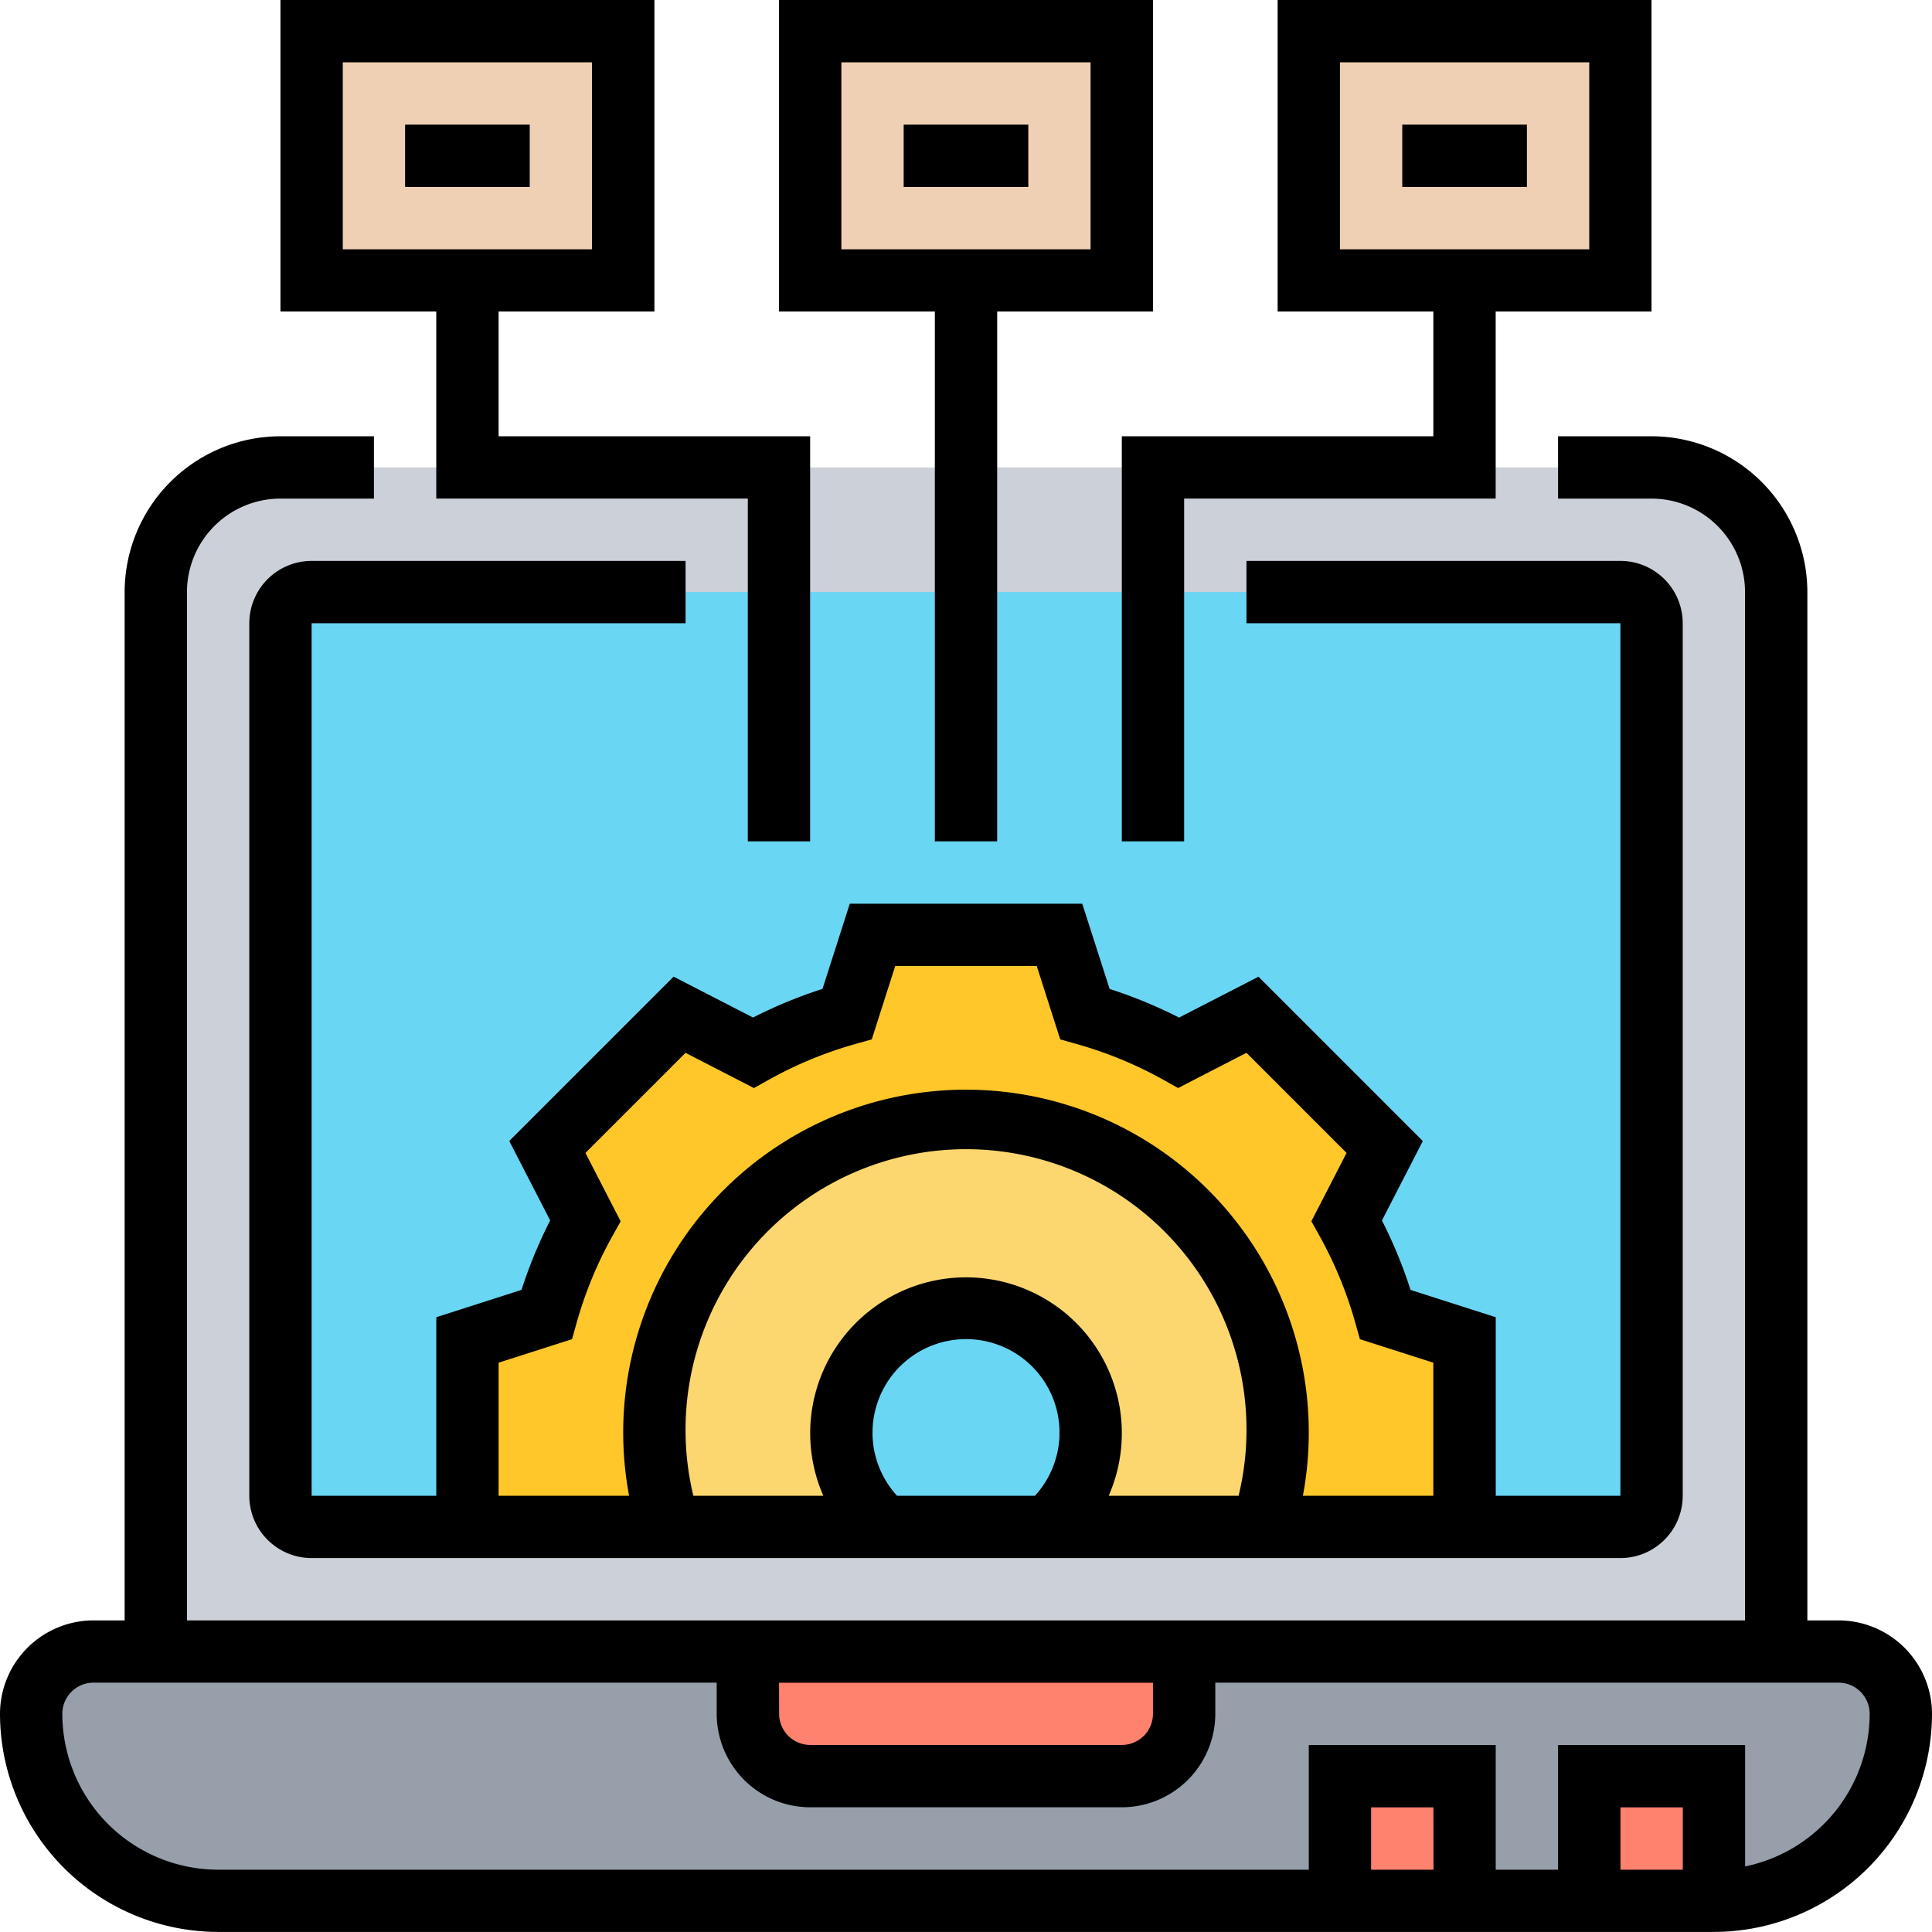
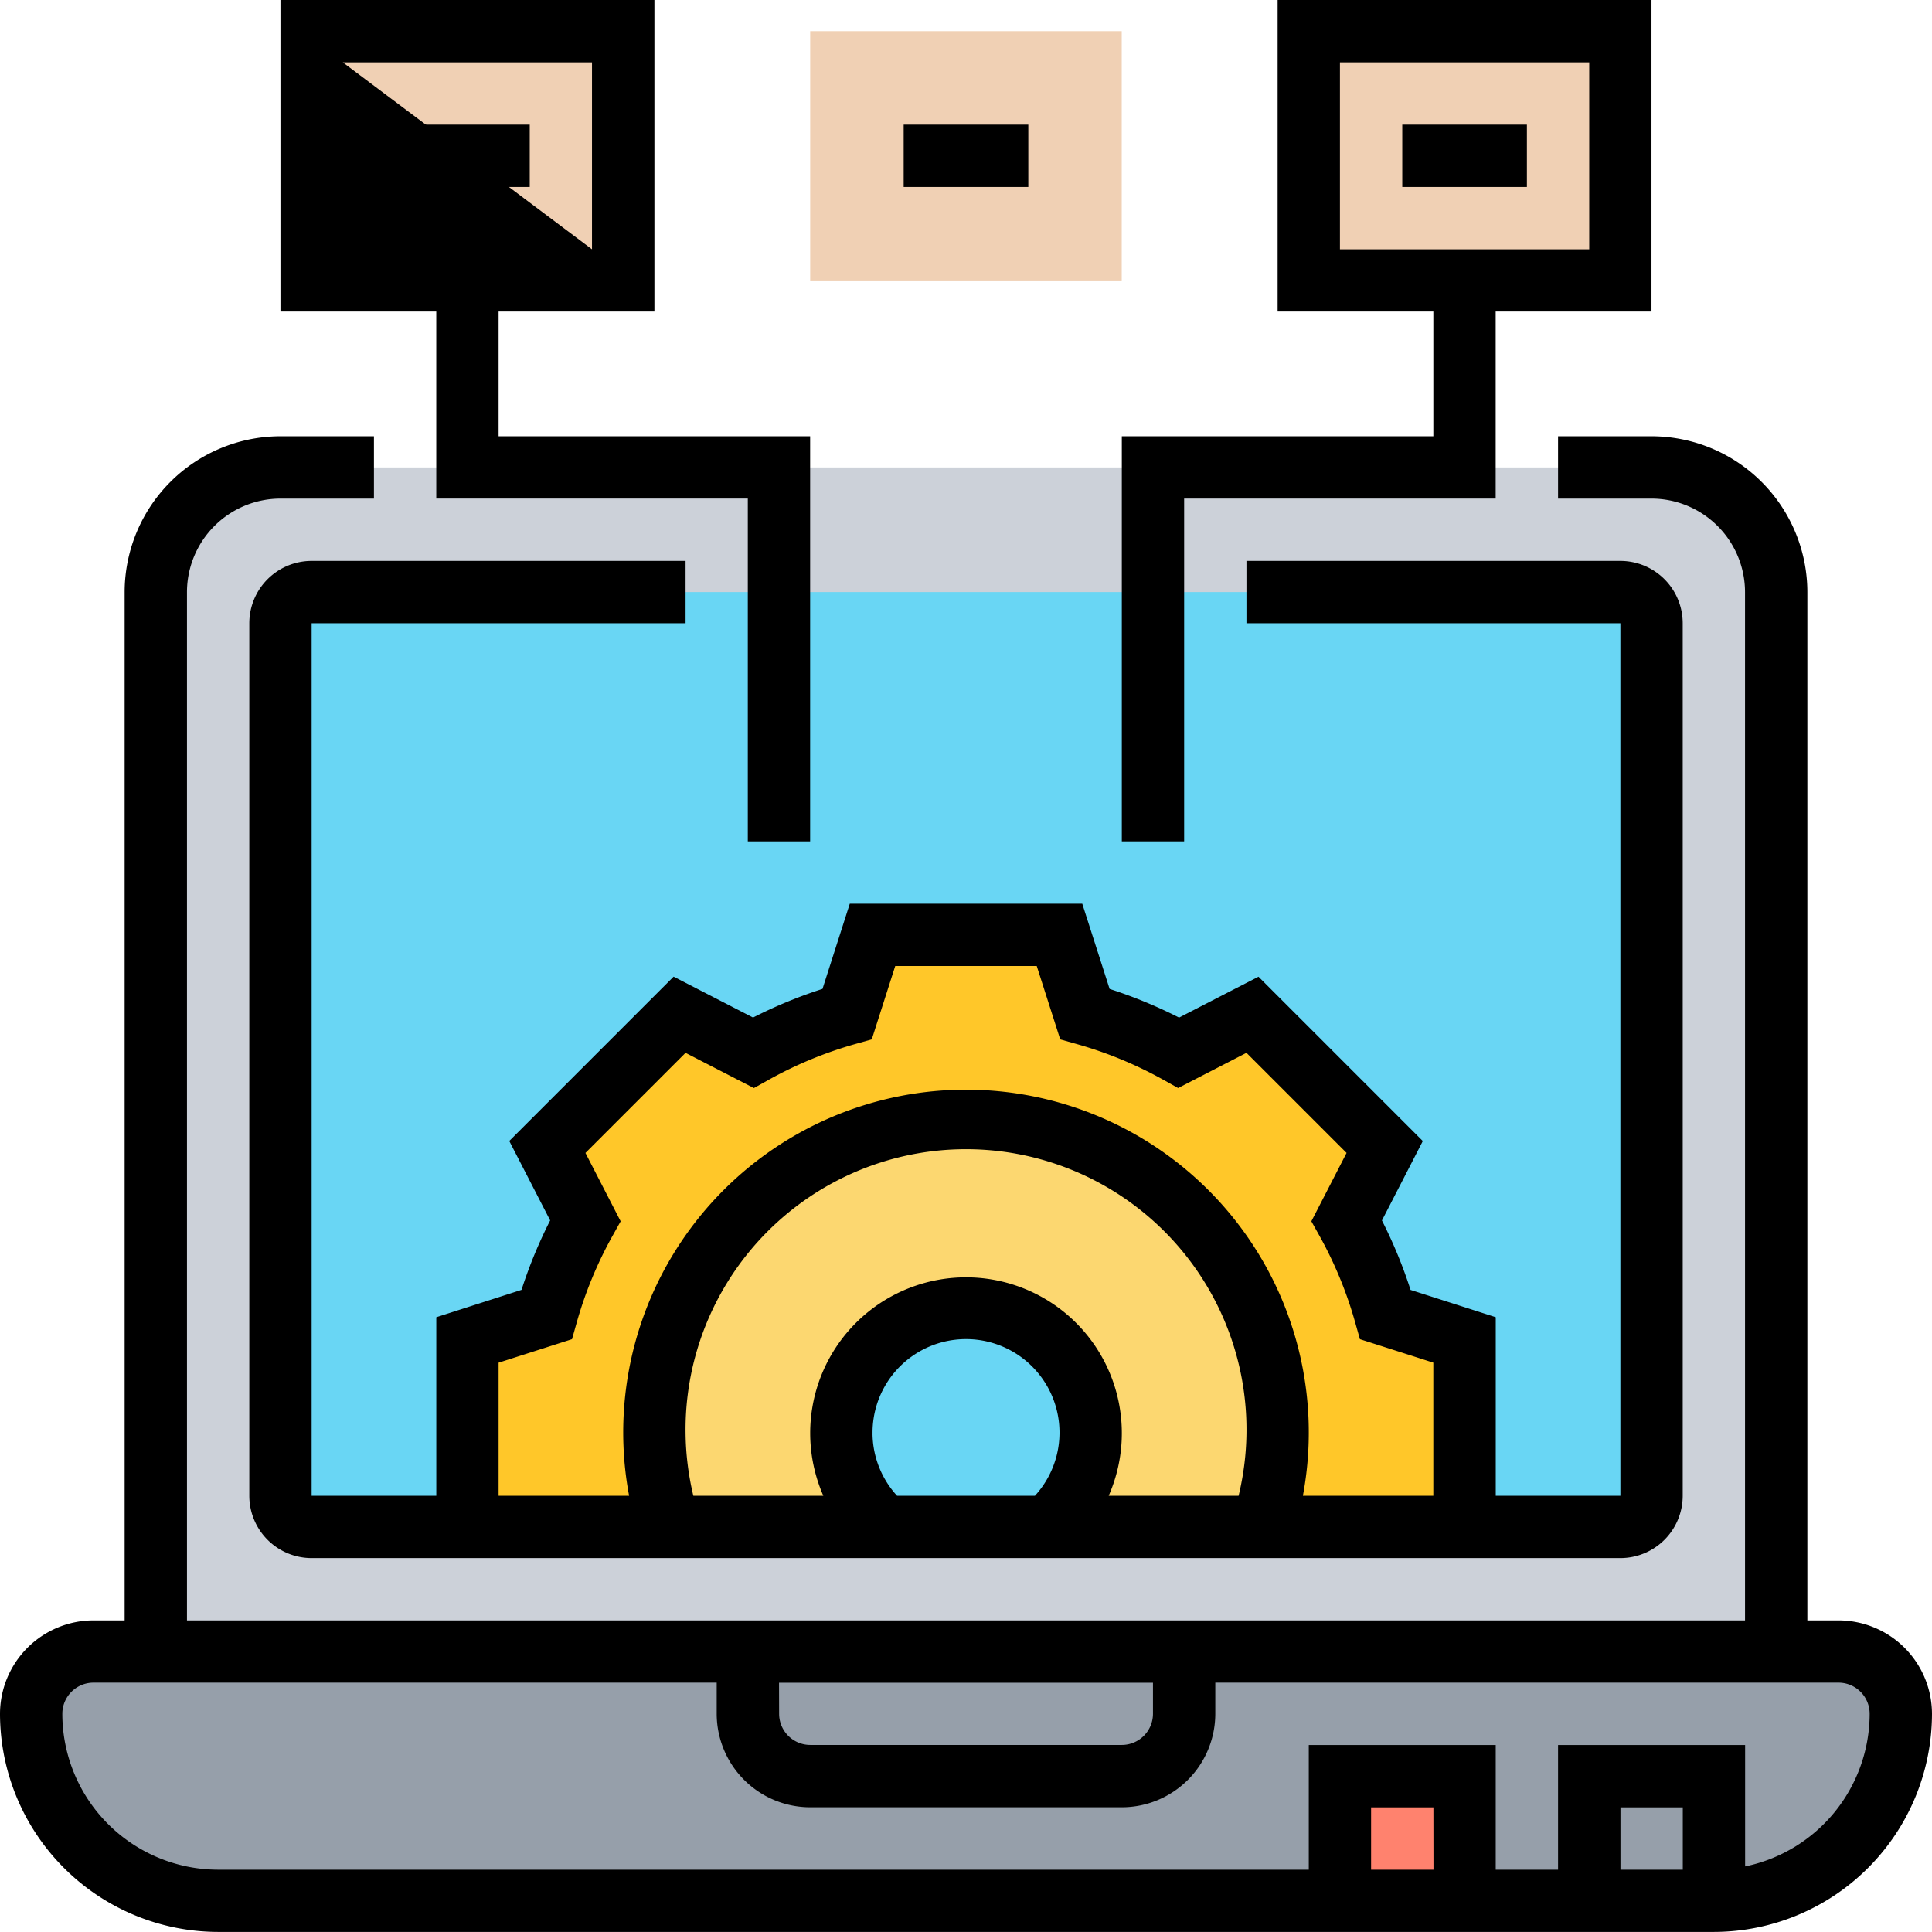
<svg xmlns="http://www.w3.org/2000/svg" id="technology" width="80" height="80" viewBox="0 0 80 80">
  <g id="Group_4179" data-name="Group 4179" transform="translate(1.29 1.29)">
    <g id="Group_4168" data-name="Group 4168" transform="translate(52.903)">
      <path id="Path_9838" data-name="Path 9838" d="M54.9,1V11.323H42V1Z" transform="translate(-42 -1)" fill="#f0d0b4" />
    </g>
    <g id="Group_4169" data-name="Group 4169" transform="translate(11.613)">
      <path id="Path_9839" data-name="Path 9839" d="M22.9,1V11.323H10V1Z" transform="translate(-10 -1)" fill="#f0d0b4" />
    </g>
    <g id="Group_4170" data-name="Group 4170" transform="translate(32.258)">
      <path id="Path_9840" data-name="Path 9840" d="M38.9,1V11.323H26V1Z" transform="translate(-26 -1)" fill="#f0d0b4" />
    </g>
    <g id="Group_4171" data-name="Group 4171" transform="translate(5.161 18.065)">
      <path id="Path_9841" data-name="Path 9841" d="M72.1,64.032H5V20.161A5.162,5.162,0,0,1,10.161,15H66.935A5.162,5.162,0,0,1,72.1,20.161Z" transform="translate(-5 -15)" fill="#ccd1d9" />
    </g>
    <g id="Group_4172" data-name="Group 4172" transform="translate(10.323 23.226)">
      <path id="Path_9842" data-name="Path 9842" d="M64.484,57.71H10.29A1.291,1.291,0,0,1,9,56.419V20.29A1.291,1.291,0,0,1,10.29,19H64.484a1.291,1.291,0,0,1,1.29,1.29V56.419A1.291,1.291,0,0,1,64.484,57.71Z" transform="translate(-9 -19)" fill="#69d6f4" />
    </g>
    <g id="Group_4173" data-name="Group 4173" transform="translate(0 67.097)">
      <path id="Path_9843" data-name="Path 9843" d="M75.839,53H3.581a2.523,2.523,0,0,0-1.819.761A2.523,2.523,0,0,0,1,55.581a7.748,7.748,0,0,0,7.742,7.742H70.677a7.754,7.754,0,0,0,7.742-7.742A2.588,2.588,0,0,0,75.839,53Z" transform="translate(-1 -53)" fill="#969faa" />
    </g>
    <g id="Group_4174" data-name="Group 4174" transform="translate(64.516 72.258)">
-       <path id="Path_9844" data-name="Path 9844" d="M51,57h5.161v5.161H51Z" transform="translate(-51 -57)" fill="#ff826e" />
-     </g>
+       </g>
    <g id="Group_4175" data-name="Group 4175" transform="translate(54.194 72.258)">
      <path id="Path_9845" data-name="Path 9845" d="M43,57h5.161v5.161H43Z" transform="translate(-43 -57)" fill="#ff826e" />
    </g>
    <g id="Group_4176" data-name="Group 4176" transform="translate(29.677 67.097)">
-       <path id="Path_9846" data-name="Path 9846" d="M42.065,53v2.581a2.588,2.588,0,0,1-2.581,2.581h-12.9A2.588,2.588,0,0,1,24,55.581V53Z" transform="translate(-24 -53)" fill="#ff826e" />
-     </g>
+       </g>
    <g id="Group_4177" data-name="Group 4177" transform="translate(18.065 37.419)">
      <path id="Path_9847" data-name="Path 9847" d="M56.29,46.774v7.742H47.968v-.039a12.9,12.9,0,1,0-25.226-3.832,12.785,12.785,0,0,0,.594,3.871H15V46.774l3.277-1.045a18.747,18.747,0,0,1,1.6-3.9L18.3,38.787,23.787,33.3l3.045,1.574a18.747,18.747,0,0,1,3.9-1.6L31.774,30h7.742l1.045,3.277a18.747,18.747,0,0,1,3.9,1.6L47.5,33.3l5.484,5.484-1.574,3.045a18.747,18.747,0,0,1,1.6,3.9Z" transform="translate(-15 -30)" fill="#ffc729" />
    </g>
    <g id="Group_4178" data-name="Group 4178" transform="translate(25.806 45.161)">
      <path id="Path_9848" data-name="Path 9848" d="M46.806,48.9a12.934,12.934,0,0,1-.581,3.832v.039H37.31A5.1,5.1,0,0,0,39.065,48.9a5.161,5.161,0,0,0-10.323,0A5.1,5.1,0,0,0,30.5,52.774h-8.9A12.9,12.9,0,1,1,46.806,48.9Z" transform="translate(-21 -36)" fill="#fcd770" />
    </g>
  </g>
  <g id="Group_4180" data-name="Group 4180">
    <path id="Path_9849" data-name="Path 9849" d="M76.129,63.032h-1.29V20.452A6.459,6.459,0,0,0,68.387,14H64.516v2.581h3.871a3.876,3.876,0,0,1,3.871,3.871V63.032H7.742V20.452a3.876,3.876,0,0,1,3.871-3.871h3.871V14H11.613a6.459,6.459,0,0,0-6.452,6.452V63.032H3.871A3.876,3.876,0,0,0,0,66.9a9.044,9.044,0,0,0,9.032,9.032H70.968A9.044,9.044,0,0,0,80,66.9,3.876,3.876,0,0,0,76.129,63.032ZM32.258,65.613H47.742V66.9a1.291,1.291,0,0,1-1.29,1.29h-12.9a1.291,1.291,0,0,1-1.29-1.29Zm27.1,7.742H56.774V70.774h2.581Zm10.323,0H67.1V70.774h2.581Zm2.581-.13V68.194H64.516v5.161H61.935V68.194H54.194v5.161H9.032A6.459,6.459,0,0,1,2.581,66.9a1.291,1.291,0,0,1,1.29-1.29H29.677V66.9a3.876,3.876,0,0,0,3.871,3.871h12.9A3.876,3.876,0,0,0,50.323,66.9v-1.29H76.129a1.291,1.291,0,0,1,1.29,1.29,6.464,6.464,0,0,1-5.161,6.321Z" transform="translate(0 4.065)" />
    <path id="Path_9850" data-name="Path 9850" d="M26.065,20.581V18H10.581A2.583,2.583,0,0,0,8,20.581V56.71a2.583,2.583,0,0,0,2.581,2.581H64.774a2.583,2.583,0,0,0,2.581-2.581V20.581A2.583,2.583,0,0,0,64.774,18H49.29v2.581H64.774V56.71H59.613V49.317l-3.528-1.13A19.433,19.433,0,0,0,54.9,45.311l1.693-3.289-6.805-6.805L46.5,36.91a19.49,19.49,0,0,0-2.876-1.186l-1.133-3.53H32.865l-1.13,3.528a19.433,19.433,0,0,0-2.876,1.186l-3.289-1.693-6.805,6.805,1.693,3.289a19.491,19.491,0,0,0-1.186,2.876l-3.529,1.133V56.71H10.581V20.581Zm0,33.548a11.614,11.614,0,1,1,22.9,2.581H43.586a6.452,6.452,0,1,0-11.817,0H26.387A11.621,11.621,0,0,1,26.065,54.129Zm7.742,0a3.871,3.871,0,1,1,6.725,2.581h-5.71A3.858,3.858,0,0,1,33.806,54.129ZM18.323,51.2l3.04-.973.188-.667a16.632,16.632,0,0,1,1.488-3.609l.338-.605-1.458-2.831,4.145-4.145,2.831,1.458.605-.338A16.632,16.632,0,0,1,33.108,38l.667-.188.972-3.039h5.859l.973,3.04.667.188a16.632,16.632,0,0,1,3.609,1.488l.605.338,2.831-1.458,4.145,4.145-1.458,2.831.338.605A16.632,16.632,0,0,1,53.8,49.56l.188.667,3.04.972V56.71H51.627a14.194,14.194,0,1,0-27.9,0H18.323Z" transform="translate(2.323 5.226)" />
    <path id="Path_9851" data-name="Path 9851" d="M13,4h5.161V6.581H13Z" transform="translate(3.774 1.161)" />
    <path id="Path_9852" data-name="Path 9852" d="M29,4h5.161V6.581H29Z" transform="translate(8.419 1.161)" />
    <path id="Path_9853" data-name="Path 9853" d="M45,4h5.161V6.581H45Z" transform="translate(13.065 1.161)" />
-     <path id="Path_9854" data-name="Path 9854" d="M31.452,34.839h2.581V12.9h6.452V0H25V12.9h6.452ZM27.581,2.581H37.9v7.742H27.581Z" transform="translate(7.258)" />
    <path id="Path_9855" data-name="Path 9855" d="M48.9,18.065H36V34.839h2.581V20.645h12.9V12.9h6.452V0H42.452V12.9H48.9ZM45.032,2.581H55.355v7.742H45.032Z" transform="translate(10.452)" />
-     <path id="Path_9856" data-name="Path 9856" d="M15.452,20.645h12.9V34.839h2.581V18.065h-12.9V12.9h6.452V0H9V12.9h6.452ZM11.581,2.581H21.9v7.742H11.581Z" transform="translate(2.613)" />
+     <path id="Path_9856" data-name="Path 9856" d="M15.452,20.645h12.9V34.839h2.581V18.065h-12.9V12.9h6.452V0H9V12.9h6.452ZM11.581,2.581H21.9v7.742Z" transform="translate(2.613)" />
  </g>
</svg>